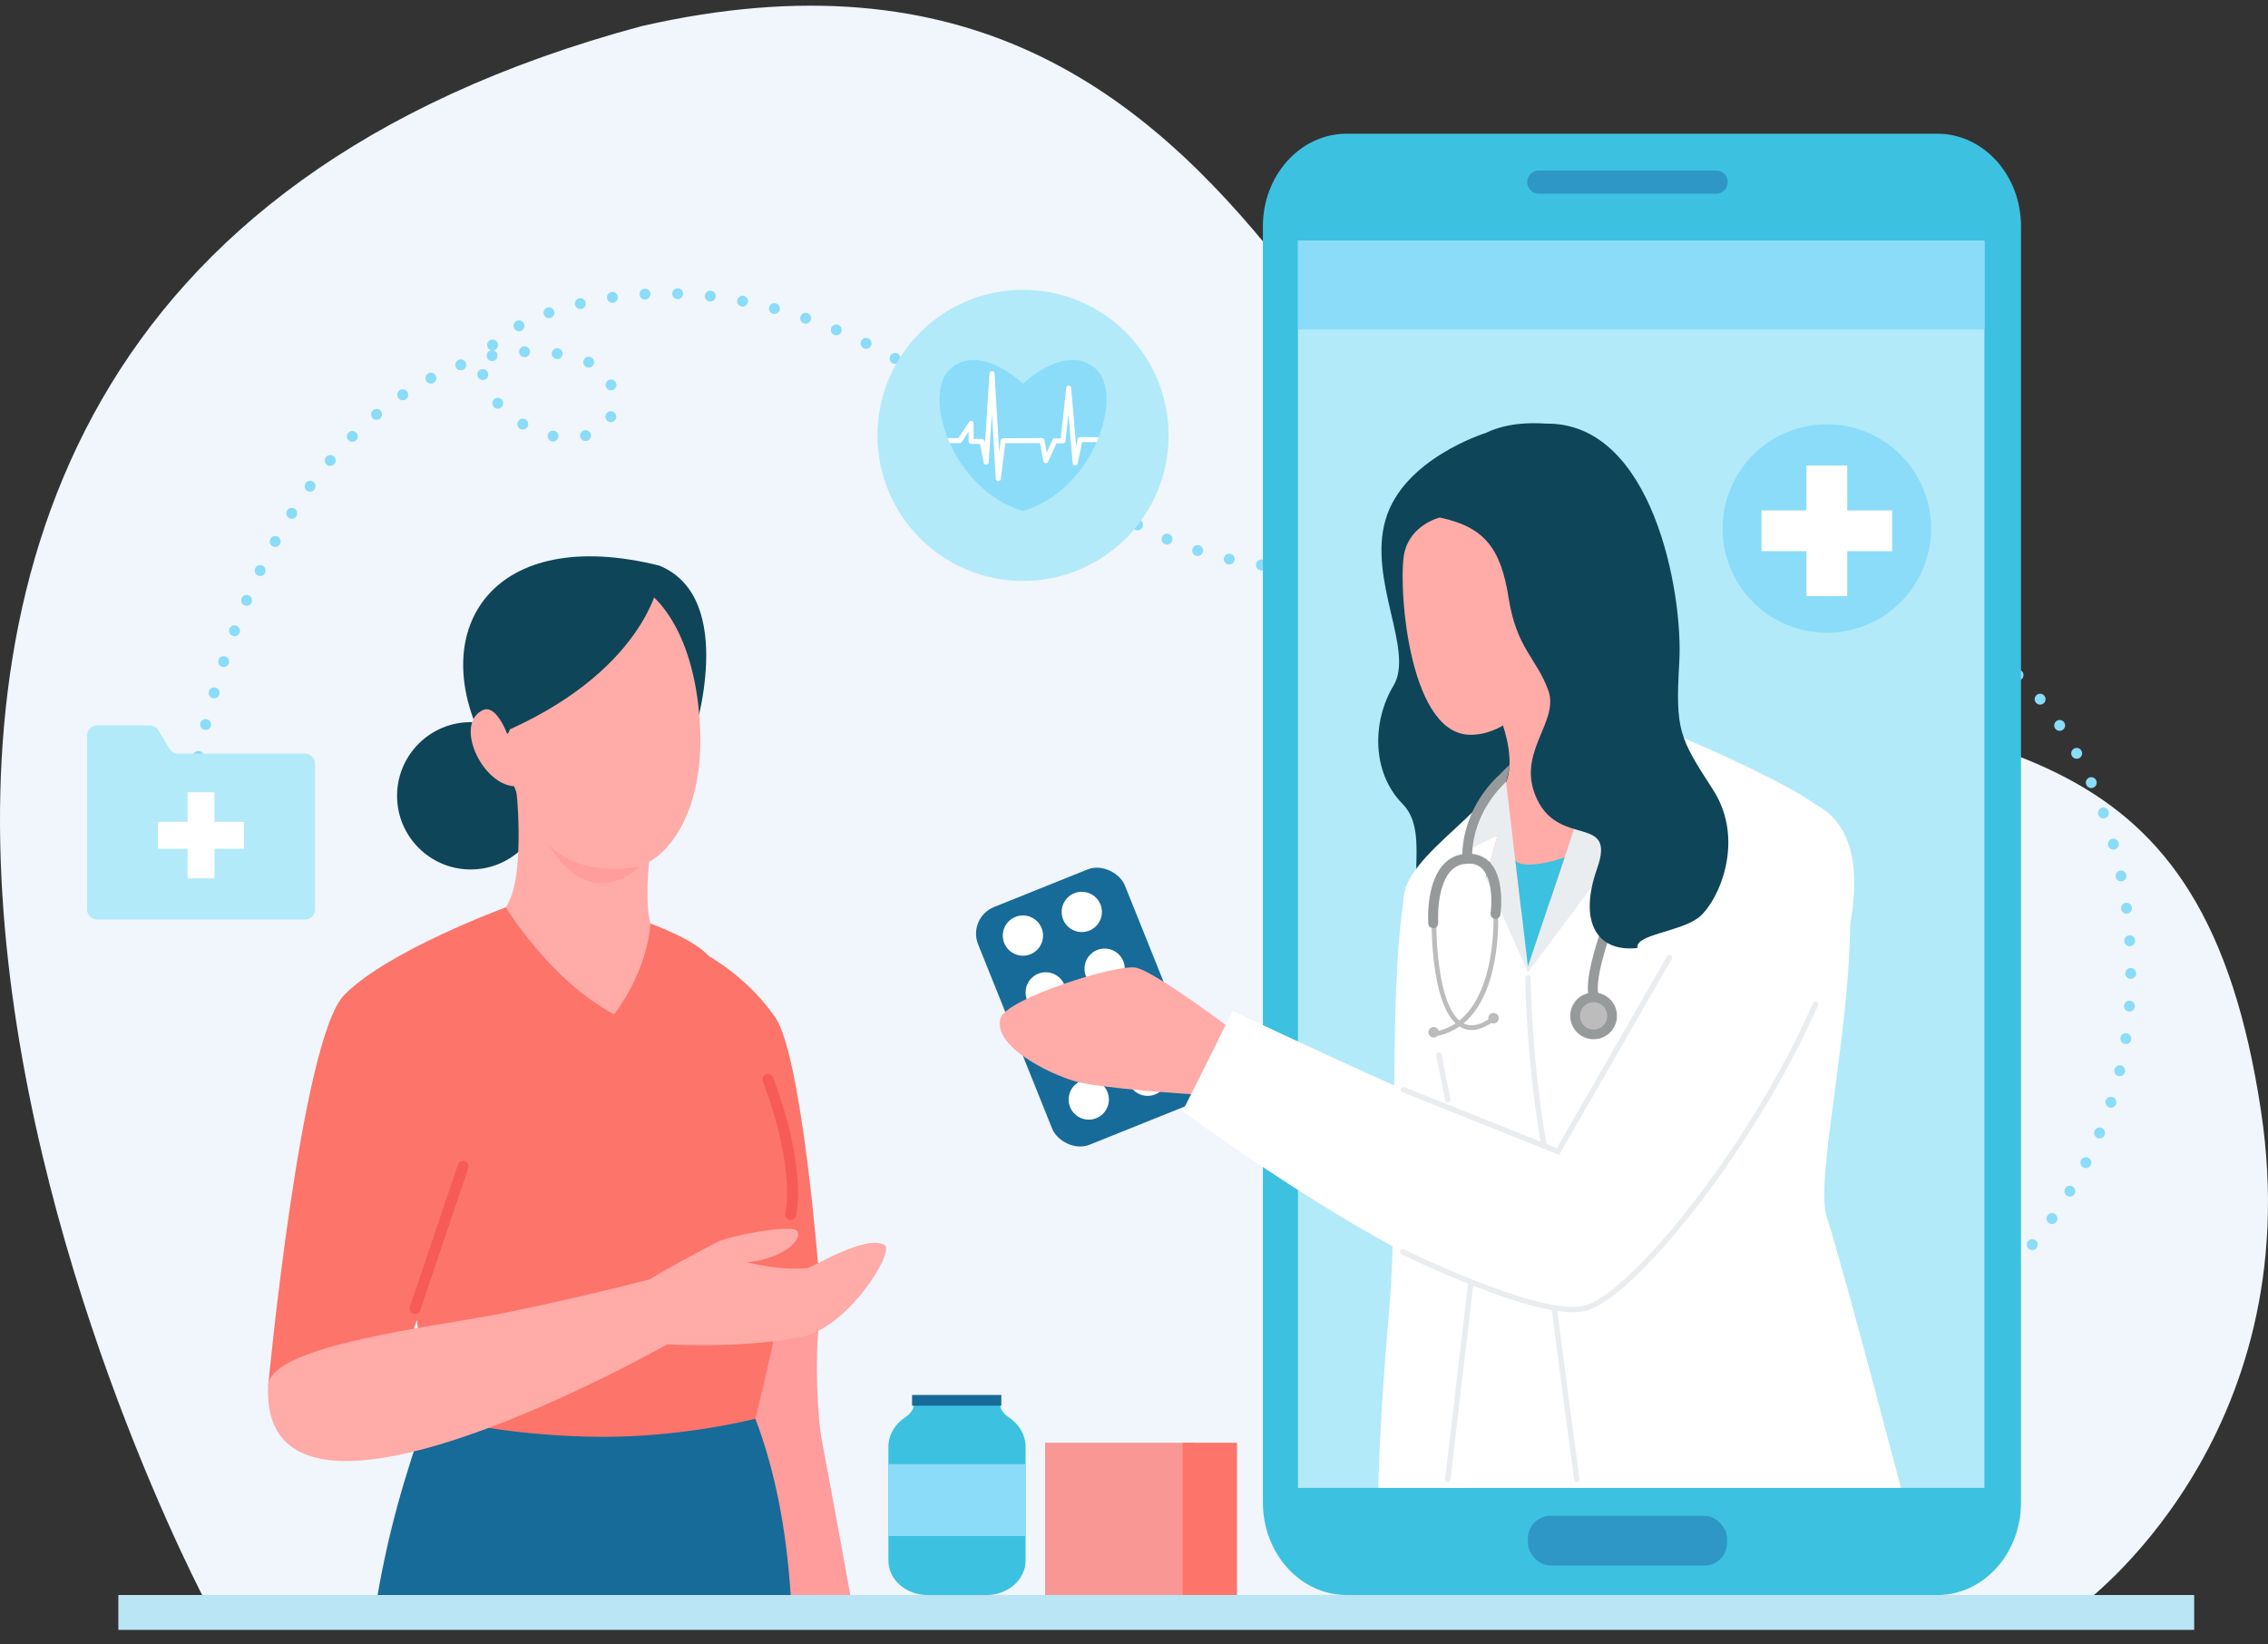
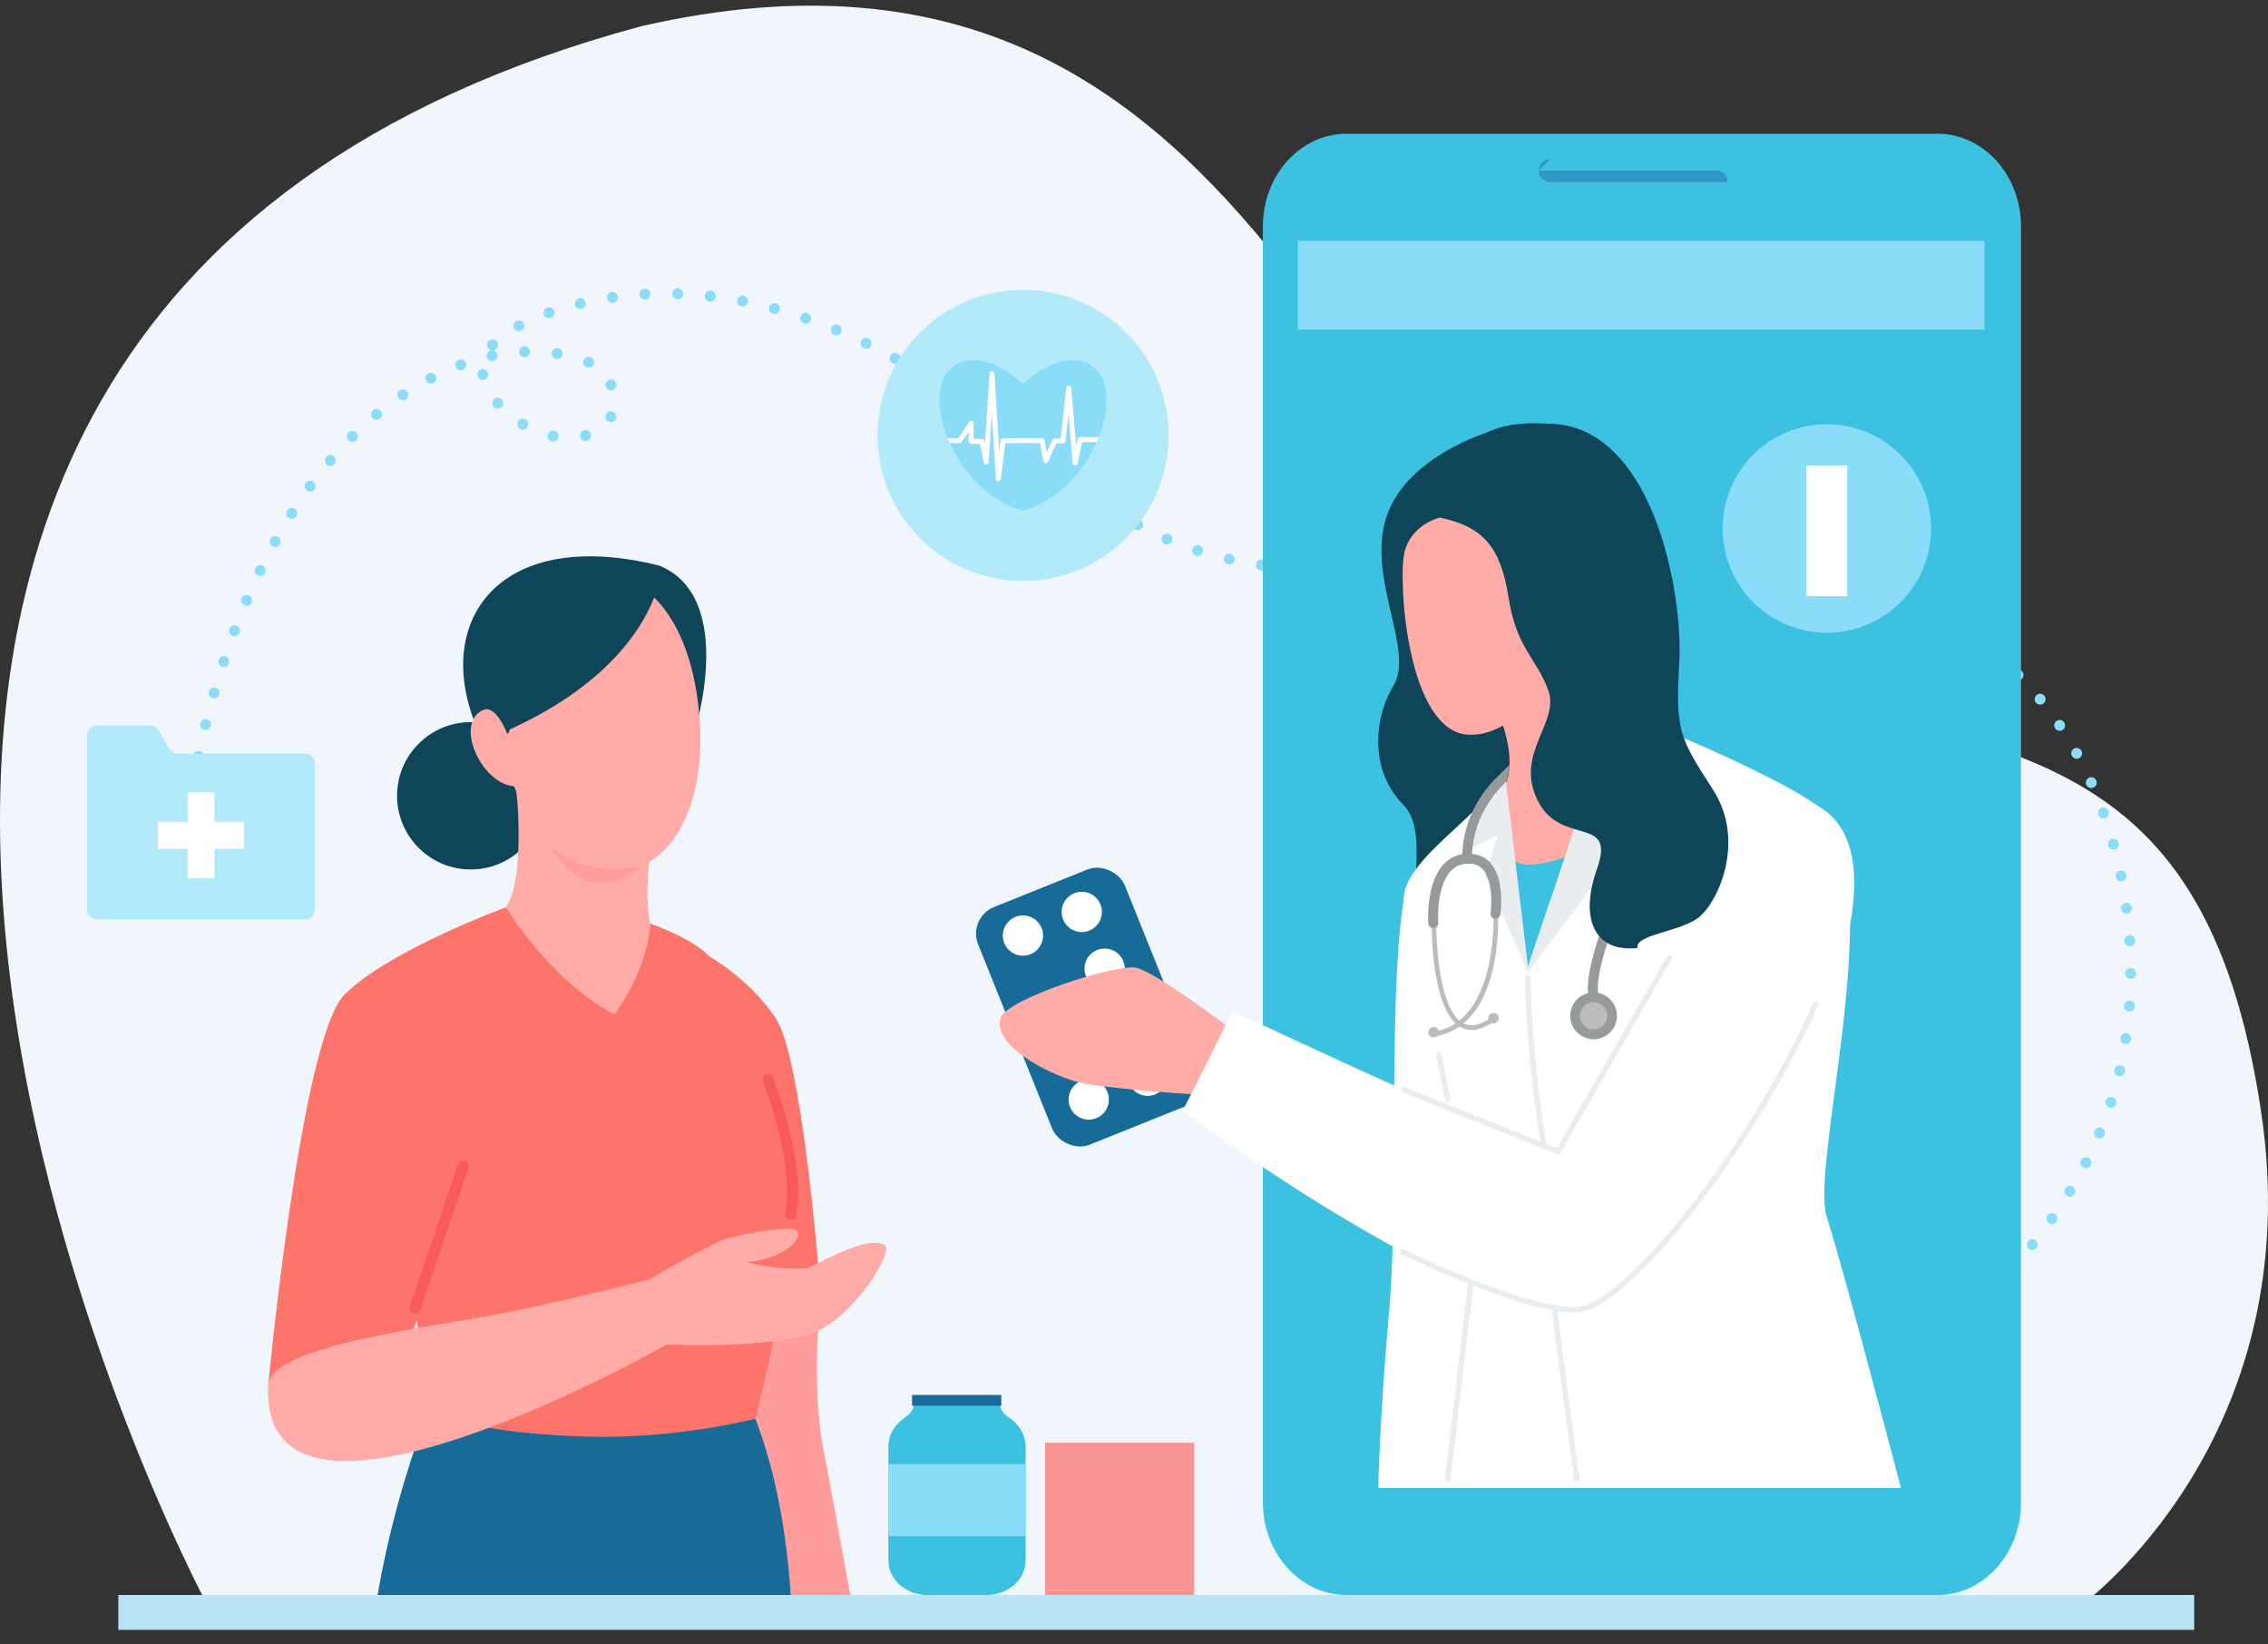
<svg xmlns="http://www.w3.org/2000/svg" id="_レイヤー_1" data-name="レイヤー 1" width="400" height="290" viewBox="0 0 400 290">
  <rect x="0" y="0" width="400" height="290" fill="#333333" stroke="none" />
  <defs>
    <style>
      .cls-1 {
        fill: #979a9b;
      }

      .cls-1, .cls-2, .cls-3, .cls-4, .cls-5, .cls-6, .cls-7, .cls-8, .cls-9, .cls-10, .cls-11, .cls-12, .cls-13, .cls-14, .cls-15, .cls-16, .cls-17 {
        stroke-width: 0px;
      }

      .cls-18 {
        stroke: #f75b57;
      }

      .cls-18, .cls-3, .cls-19, .cls-20 {
        fill: none;
      }

      .cls-18, .cls-19, .cls-20 {
        stroke-linecap: round;
        stroke-miterlimit: 10;
      }

      .cls-18, .cls-20 {
        stroke-width: 1.92px;
      }

      .cls-21 {
        clip-path: url(#clippath);
      }

      .cls-2 {
        fill: #f99795;
      }

      .cls-4 {
        fill: #8adcf9;
      }

      .cls-5 {
        fill: #3dc1e0;
      }

      .cls-19 {
        stroke: #eaedef;
        stroke-width: .96px;
      }

      .cls-6 {
        fill: #ff9c9c;
      }

      .cls-7 {
        fill: #ffaba7;
      }

      .cls-8 {
        fill: #176b99;
      }

      .cls-9 {
        fill: #fd746a;
      }

      .cls-10 {
        fill: #bae5f4;
      }

      .cls-20 {
        stroke: #8adcf9;
        stroke-dasharray: 0 5.77;
      }

      .cls-11 {
        fill: #eaedef;
      }

      .cls-12 {
        fill: #bcbcbc;
      }

      .cls-13 {
        fill: #f0f6fb;
      }

      .cls-14 {
        fill: #0e4559;
      }

      .cls-15 {
        fill: #2e97c6;
      }

      .cls-16 {
        fill: #fff;
      }

      .cls-17 {
        fill: #b2eaf9;
      }
    </style>
    <clipPath id="clippath">
      <path class="cls-3" d="M193.17,64.97c-5.28-4.53-12.74,2.71-12.74,2.71,0,0-7.46-7.24-12.74-2.71-5.28,4.53.27,21.52,12.74,25.13,12.46-3.61,18.01-20.6,12.74-25.13Z" />
    </clipPath>
  </defs>
  <g>
    <path class="cls-13" d="M36.55,283.02S-84.16,57.63,113.15,4.61c115.05-26.29,124.48,99.22,181.56,113.5,57.08,14.28,93.97,10.52,104.07,77.9,8.65,57.72-31.62,87.01-31.62,87.01H36.55Z" />
    <path class="cls-20" d="M34.98,133.39c5.76-27.42,19.84-59.49,46.98-69.31,6.85-2.48,14.98-2.94,21.81-.24,5.41,2.14,6.88,10.98-.32,12.94-10.54,2.86-23.09-9.93-16.67-15.86,2.59-2.4,5.58-4.16,8.82-5.34,25.87-9.42,52.73-.42,74.97,15.74,10.68,7.76,20.72,16.68,32.46,22.48,22.52,11.13,48.69,5.43,73.55,4.71,25.66-.75,55.46.16,76.47,17.91,20.53,17.36,27.54,51.46,19.49,77.23-7.93,25.42-29.24,43.02-50,56.62" />
    <g>
      <path class="cls-5" d="M341.67,281.28h-104.17c-8.16,0-14.77-7.31-14.77-16.34V39.92c0-9.02,6.61-16.34,14.77-16.34h104.17c8.16,0,14.77,7.31,14.77,16.34v225.03c0,9.02-6.61,16.34-14.77,16.34Z" />
-       <rect class="cls-17" x="228.92" y="42.47" width="121.07" height="219.92" />
-       <path class="cls-15" d="M271.39,30.07h31.29c1.13,0,2.04.91,2.04,2.04s-.91,2.04-2.04,2.04h-31.29c-1.13,0-2.04-.91-2.04-2.04s.91-2.04,2.04-2.04Z" />
+       <path class="cls-15" d="M271.39,30.07h31.29c1.13,0,2.04.91,2.04,2.04h-31.29c-1.13,0-2.04-.91-2.04-2.04s.91-2.04,2.04-2.04Z" />
      <rect class="cls-4" x="228.92" y="42.47" width="121.07" height="15.64" />
    </g>
    <path class="cls-16" d="M247.99,156.33c-3.4,16.36-1.21,54.54-2.96,74.42-1.76,19.88-1.95,31.64-1.95,31.64h15.56l7.59-43.38-4.73-28.66" />
    <path class="cls-6" d="M144.47,233.06c-.77,6.59-.33,16.94.55,21.37.88,4.43,5.38,29.24,5.38,29.24l-21.3-.44-2.74-41.61,10.65-12.51" />
    <path class="cls-9" d="M124.92,168.55s7.14,3.92,11.86,10.95c4.72,7.03,7.68,45.56,7.68,45.56l-11.75.55" />
    <g>
      <rect class="cls-8" x="178.03" y="155.02" width="27.89" height="45.18" rx="5.06" ry="5.06" transform="translate(-52.37 84.37) rotate(-21.89)" />
      <circle class="cls-16" cx="198.61" cy="180.28" r="3.55" transform="translate(18.13 378.71) rotate(-89.94)" />
      <circle class="cls-16" cx="188.23" cy="184.45" r="3.55" />
      <circle class="cls-16" cx="194.82" cy="170.83" r="3.55" />
-       <circle class="cls-16" cx="184.43" cy="175.01" r="3.55" />
      <circle class="cls-16" cx="190.79" cy="160.82" r="3.55" />
      <circle class="cls-16" cx="180.41" cy="164.99" r="3.55" />
      <circle class="cls-16" cx="202.41" cy="189.73" r="3.55" transform="translate(-62.44 272.31) rotate(-60.47)" />
      <circle class="cls-16" cx="192.02" cy="193.9" r="3.55" />
    </g>
    <path class="cls-7" d="M216.63,181.1s-12.9-9.74-16.28-10.45-22.87,5.48-23.89,8.9c-1.46,4.9,8.53,9.81,13.14,11.13,4.61,1.32,21.08,2.32,21.08,2.32" />
    <rect class="cls-10" x="20.87" y="281.28" width="366.11" height="6.15" />
    <g>
      <circle class="cls-14" cx="83.02" cy="140.34" r="12.99" />
      <g>
        <path class="cls-14" d="M122.34,129.65s7.87-24.19-6.05-29.9c-29.3-7.32-41.02,11.04-31.19,30.76,22.23,8.19,37.24-.87,37.24-.87Z" />
        <g>
          <path class="cls-7" d="M91.04,139.2c.58,4.88.78,14.25-.81,18.68-1.63,4.55-4.54,4.96-4.54,4.96l.88,26.06,34.63-1.64-2.17-14.58-4.33-9.83c-1.23-4.91.16-14.25.16-14.25l-21.91-11.72-1.91,2.31Z" />
          <path class="cls-8" d="M133.22,250.19c-24.88,4.65-57.88-.98-57.88-.98-4.03,10.91-6.92,21.45-8.74,32.07h72.85c-.72-11.07-2.63-21.68-6.23-31.09Z" />
          <path class="cls-6" d="M114.14,150.81l-17.63-2.36s3.72,7.47,9.65,7.25c5.93-.23,7.97-4.89,7.97-4.89Z" />
          <path class="cls-7" d="M107.58,101.69c7.71.37,14.9,9.5,15.86,25.95.96,16.46-6.49,24.8-11.96,25.38-10.34,1.1-16.37-2.56-20.81-14.36-5.76-.39-10.6-11.07-5.51-13.43,2.32-1.08,4.21,4,4.21,4l.14.21c1.04-1.13.82-6.18,1.11-7.91.29-1.73,3.28-3.61,2-6.58-1.28-2.96-3.91-5.26,1.33-8.56,10.24-6.45,13.63-4.7,13.63-4.7Z" />
          <path class="cls-14" d="M116.24,101.48c.45.05-1.71,16.01-26.33,27.15-10.99-11.71-3.56-30.74,26.33-27.15Z" />
        </g>
        <path class="cls-9" d="M89.21,160s7.7,12.81,19.11,18.89c6.2-8.31,6.38-16.03,6.38-16.03,0,0,9.24,3.29,10.87,6.58,1.62,3.3,14.95,27.52,15.32,38.08s-7.66,42.66-7.66,42.66c0,0-13.74,3.64-29.83,3.17-19.17-.56-28.05-4.15-28.05-4.15l-1.82-16.41-5.73,16.01-20.5-4.47s5.77-61.03,13.4-68.85c7.63-7.82,28.53-15.48,28.53-15.48Z" />
        <line class="cls-18" x1="73.21" y1="230.75" x2="81.68" y2="205.69" />
      </g>
    </g>
    <path class="cls-14" d="M261.88,76.41s-14.41,4.5-17.52,15.25c-3.11,10.74,5.14,23.05,1.4,29.27s-3.91,15.25,1.62,20.86c5.54,5.6-1.07,17.75,5.73,20.71,6.81,2.96,11.25,1.4,11.25,1.4,0,0,1.39-9.55-2.34-16.53,7.01-4.33,24.56-27.35,24.56-27.35l-24.71-43.61Z" />
    <path class="cls-7" d="M257.59,88.86l-3.66,2.41s-5.06,1.17-6.23,6.15c-1.17,4.98.47,31.6,11.29,32.15,3.35.16,6.07-1.63,6.07-1.63,0,0,2.65,7.16,0,11.05-2.65,3.89-3.18,23.9-.24,27.11,2.95,3.21,19.7-14.89,21.56-17.22,1.87-2.34-10.59-41.18-10.59-41.18l-18.21-18.84Z" />
    <g>
      <path class="cls-16" d="M320.4,142.01c-4.54-3.44-18.74-9.99-25.06-12.5-2.99,6.86-7.82,17.91-7.99,17.94-.24.04-5.6-3.23-5.83-3.11s2.67,7.46,2.67,7.46l-14.74,9.44-7.4-6.44,2.05-7.41-3.68.78s-.51.05-.11-5.56c-4.35,4.43-10.47,8.99-12.33,13.72-3.13,7.94,10.91,58.48,11.63,64.49.72,6.01-4.49,41.57-4.49,41.57h80.14s-10.05-38.37-13.1-47.85c-3.05-9.47,12-62.12-1.76-72.54Z" />
      <path class="cls-11" d="M264.11,147.39l-2.05,7.41,7.41,16.67,14.72-19.68s-2.9-7.35-2.67-7.46,5.59,3.15,5.83,3.11c.17-.02,5-11.08,7.99-17.94-6.01-2.39-10.88-3.96-10.88-3.96,0,0-14.96,45.19-15,44.94s-3.89-32.99-3.89-32.99c0,0-2.31,2.1-5.26,5.1-.4,5.61-.95,7.06-.95,7.06l4.74-2.28Z" />
    </g>
    <path class="cls-16" d="M300.79,156.07c-14.51,29.08-22.25,45.52-25.18,46.98s-58.25-24.79-58.25-24.79c-3.22,6.75-8.79,17.68-8.79,17.68,0,0,52.11,38.78,70.84,34.8s39.23-45.26,39.23-45.26c0,0,17.62-34.97,1.76-43.48-6.7-4.03-15.77,6.36-19.61,14.06Z" />
    <polyline class="cls-19" points="247.53 192.17 274.78 203.07 294.44 168.85" />
    <path class="cls-19" d="M247.38,220.75s23.95,11.85,32.03,10,29.27-27.56,40.8-53.67" />
    <path class="cls-19" d="M269.47,172.46s.12,14.06,2.84,29.64" />
    <path class="cls-19" d="M274.18,231.13s2.17,16.86,3.92,29.74" />
    <path class="cls-5" d="M270.6,152.43c2.9-.29,5.35-1.24,5.35-1.24l-6.48,19.29-2.2-18.66s.65.87,3.33.6Z" />
    <g>
      <g>
        <path class="cls-12" d="M260.53,181.52c.94-.2,1.95-.69,3.02-1.47.18-.13.22-.39.09-.57-.13-.18-.39-.22-.57-.09-1.94,1.41-3.6,1.77-4.95,1.08-4.81-2.47-4.8-16.95-4.79-17.09,0-.23-.18-.41-.41-.41-.23,0-.41.18-.41.41,0,.62-.01,15.13,5.24,17.83.85.44,1.78.54,2.79.33Z" />
        <path class="cls-12" d="M253.64,182.65c11.17-2.42,10.6-20.11,10.57-20.87,0-.23-.2-.4-.42-.39-.22,0-.4.2-.39.42,0,.18.57,17.76-9.93,20.03-.03,0-.08.02-.1.02-.22.05-.36.26-.31.48.05.22.26.36.48.32.04,0,.07-.01.11-.02Z" />
      </g>
      <g>
        <path class="cls-1" d="M289.28,143.2c-.71-1.07-1.75-1.59-2.58-1.84-.84-.25-1.52-.26-1.68-.26h-.03c-.22,0-.82.21-.97.35l1.91,1.52c.28.06.58.15.87.3.4.2.75.48,1.02.89.27.41.47.97.48,1.82v.19s0,0,0,0c0,.38-.13,1.06-.36,1.89-.79,2.96-2.77,7.97-4.55,12.96-.89,2.5-1.73,5-2.34,7.28-.62,2.28-1.02,4.32-1.01,5.97,0,.42.03.81.1,1.19.09.48.54.79,1.02.71.48-.09.79-.54.71-1.02-.05-.25-.07-.55-.07-.89-.02-1.55.46-3.87,1.22-6.46,1.13-3.9,2.86-8.46,4.31-12.44.73-1.99,1.39-3.83,1.88-5.39.49-1.57.81-2.8.85-3.76h0s0-.24,0-.24c0-1.13-.3-2.06-.77-2.77Z" />
        <path class="cls-1" d="M266.12,134.95l-1.74,1.76s-1.74,1.46-3.4,4.08c-1.49,2.35-2.94,5.7-3.09,9.86-.09.02-.18.02-.27.04-1.68.36-2.92,1.4-3.75,2.66-1.24,1.88-1.69,4.24-1.89,6.14-.19,1.9-.08,3.35-.08,3.38.03.48.45.85.94.81.48-.03.85-.45.81-.94v-.1c-.03-.51-.11-2.94.45-5.31.28-1.18.72-2.33,1.35-3.21.63-.87,1.41-1.47,2.5-1.72.49-.05.88-.13,1.62-.08.84.1,1.42.44,1.89.93.62.65,1.04,1.64,1.28,2.73.26,1.19.3,2.47.27,3.44-.01.49-.05.9-.07,1.18l-.04.33v.11c-.08.48.25.93.73.99.48.07.93-.26.99-.74,0-.05.43-2.88-.17-5.68-.28-1.28-.77-2.57-1.72-3.57-.75-.79-1.81-1.33-3.1-1.46.16-3.72,1.46-6.72,2.82-8.86.76-1.2,1.53-2.13,2.11-2.75.12-.12,1.01-1.08,1.1-1.18,0,0,.82-3.15.44-2.84Z" />
      </g>
      <g>
        <circle class="cls-1" cx="281.06" cy="179.15" r="4.12" />
        <circle class="cls-12" cx="281.06" cy="179.15" r="2.41" />
      </g>
      <circle class="cls-12" cx="263.41" cy="179.56" r=".93" />
      <circle class="cls-12" cx="252.85" cy="182.04" r=".93" />
    </g>
    <path class="cls-14" d="M253.93,91.27c7.71,1.63,10.74,5.22,12.14,14.17,1.4,8.95,4.98,10.66,7.01,16.35,2.02,5.68-5.99,11.05-1.91,19.34,4.09,8.29,13.89,2.45,10.51,12.03-3.39,9.57.12,14.83,7.12,14.01-.47-2.34,7.24-2.8,10.63-5.25,3.39-2.45,8.64-13.43,2.69-22.65-5.95-9.22-6.66-10.39-5.95-22.53.7-12.14-4.67-42.27-23.47-42.03-19.97-1.4-18.76,16.58-18.76,16.58Z" />
    <g>
      <circle class="cls-4" cx="322.2" cy="93.2" r="18.38" transform="translate(112.79 355.21) rotate(-67.5)" />
      <rect class="cls-16" x="318.6" y="82.08" width="7.19" height="23.05" />
-       <rect class="cls-16" x="310.67" y="90.01" width="23.05" height="7.19" />
-     </g>
-     <rect class="cls-15" x="269.47" y="267.31" width="35.13" height="8.78" rx="4.01" ry="4.01" />
+     </g>
    <g>
      <path class="cls-5" d="M176.35,247.46v-.58h-15.14v.58c0,.98-.6,1.85-1.49,2.43-1.84,1.19-3.04,3.12-3.04,5.29v20.01c0,3.37,3.1,6.1,6.92,6.1h10.36c3.82,0,6.92-2.73,6.92-6.1v-20.01c0-2.17-1.19-4.09-3.04-5.29-.9-.58-1.49-1.45-1.49-2.43Z" />
      <rect class="cls-4" x="156.68" y="258.2" width="24.2" height="12.68" />
      <rect class="cls-8" x="160.86" y="246" width="15.74" height="1.9" />
    </g>
    <rect class="cls-2" x="184.32" y="254.43" width="26.3" height="26.85" />
-     <rect class="cls-9" x="208.58" y="254.43" width="9.59" height="26.85" />
    <path class="cls-7" d="M47.29,244.33c.33-7.19,30.22-10.48,41.34-12.73,14.05-2.85,25.98-6,25.98-6l4.1,10.9s-72.98,41.83-71.42,7.83Z" />
    <path class="cls-7" d="M114.61,225.6c2.97-1.87,9.78-5.49,11.96-6.59s11.51-2.8,13.54-2.2-.4,4.89-8.35,5.82c6.57,1.48,9.64,1.04,10.48,1.04s10.6-6.15,13.8-4.08c1.8,1.17-6.5,14.63-14.79,16.21-11.97,2.27-25.8,1.15-25.8,1.15" />
    <path class="cls-18" d="M139.45,214.18s2.05-7.7-4.01-23.83" />
    <path class="cls-17" d="M29.89,132.05l-1.94-3.26c-.32-.53-.89-.86-1.51-.86h-9.32c-.97,0-1.76.79-1.76,1.76v30.71c0,.97.79,1.76,1.76,1.76h36.67c.97,0,1.76-.79,1.76-1.76v-25.73c0-.97-.79-1.76-1.76-1.76h-22.38c-.62,0-1.19-.33-1.51-.86Z" />
    <g>
      <rect class="cls-16" x="33.08" y="139.71" width="4.74" height="15.19" />
      <rect class="cls-16" x="27.85" y="144.94" width="15.19" height="4.74" />
    </g>
    <g>
      <circle class="cls-17" cx="180.43" cy="76.78" r="25.67" />
      <g>
        <path class="cls-4" d="M193.17,64.97c-5.28-4.53-12.74,2.71-12.74,2.71,0,0-7.46-7.24-12.74-2.71-5.28,4.53.27,21.52,12.74,25.13,12.46-3.61,18.01-20.6,12.74-25.13Z" />
        <g class="cls-21">
          <path class="cls-16" d="M176.06,84.88h-.01c-.23,0-.41-.19-.42-.41l-.69-11.56-.57,8.61c-.01.22-.19.39-.41.41-.25.02-.42-.14-.46-.35l-.66-3.3h-1.57c-.24,0-.44-.2-.44-.44v-1.73l-1.21,1.83c-.08.12-.22.2-.37.2h-5.43c-.24,0-.44-.2-.44-.44s.2-.44.44-.44h5.2l1.89-2.84c.11-.16.3-.23.49-.18.19.06.31.23.31.42v2.75h1.49c.21,0,.39.15.43.35l.08.39.81-12.28c.02-.23.21-.41.44-.41h0c.23,0,.42.18.44.41l.83,13.85.26-2.06c.03-.22.21-.38.43-.38l6.86-.02h0c.21,0,.39.15.43.36l.4,2.18,1.02-2.24c.07-.16.23-.26.4-.26h1.05l.97-8.92c.02-.22.21-.39.44-.39h0c.23,0,.41.18.43.4l.88,10.3.27-1.26c.04-.2.22-.35.43-.35h0l9.47.02c.24,0,.44.2.44.44s-.2.44-.44.44h0l-9.11-.02-.81,3.79c-.05.21-.23.37-.46.35-.22-.01-.39-.18-.41-.4l-.74-8.7-.52,4.8c-.02.22-.21.39-.44.39h-1.16l-1.48,3.25c-.08.17-.27.28-.45.25-.19-.02-.34-.17-.38-.36l-.59-3.19-6.11.02-.81,6.34c-.03.22-.22.38-.44.38Z" />
        </g>
      </g>
    </g>
    <line class="cls-19" x1="255.34" y1="260.87" x2="259.37" y2="226.54" />
    <line class="cls-19" x1="255.34" y1="193.9" x2="253.78" y2="186.07" />
  </g>
  <rect class="cls-3" x="0" width="400" height="290" />
</svg>